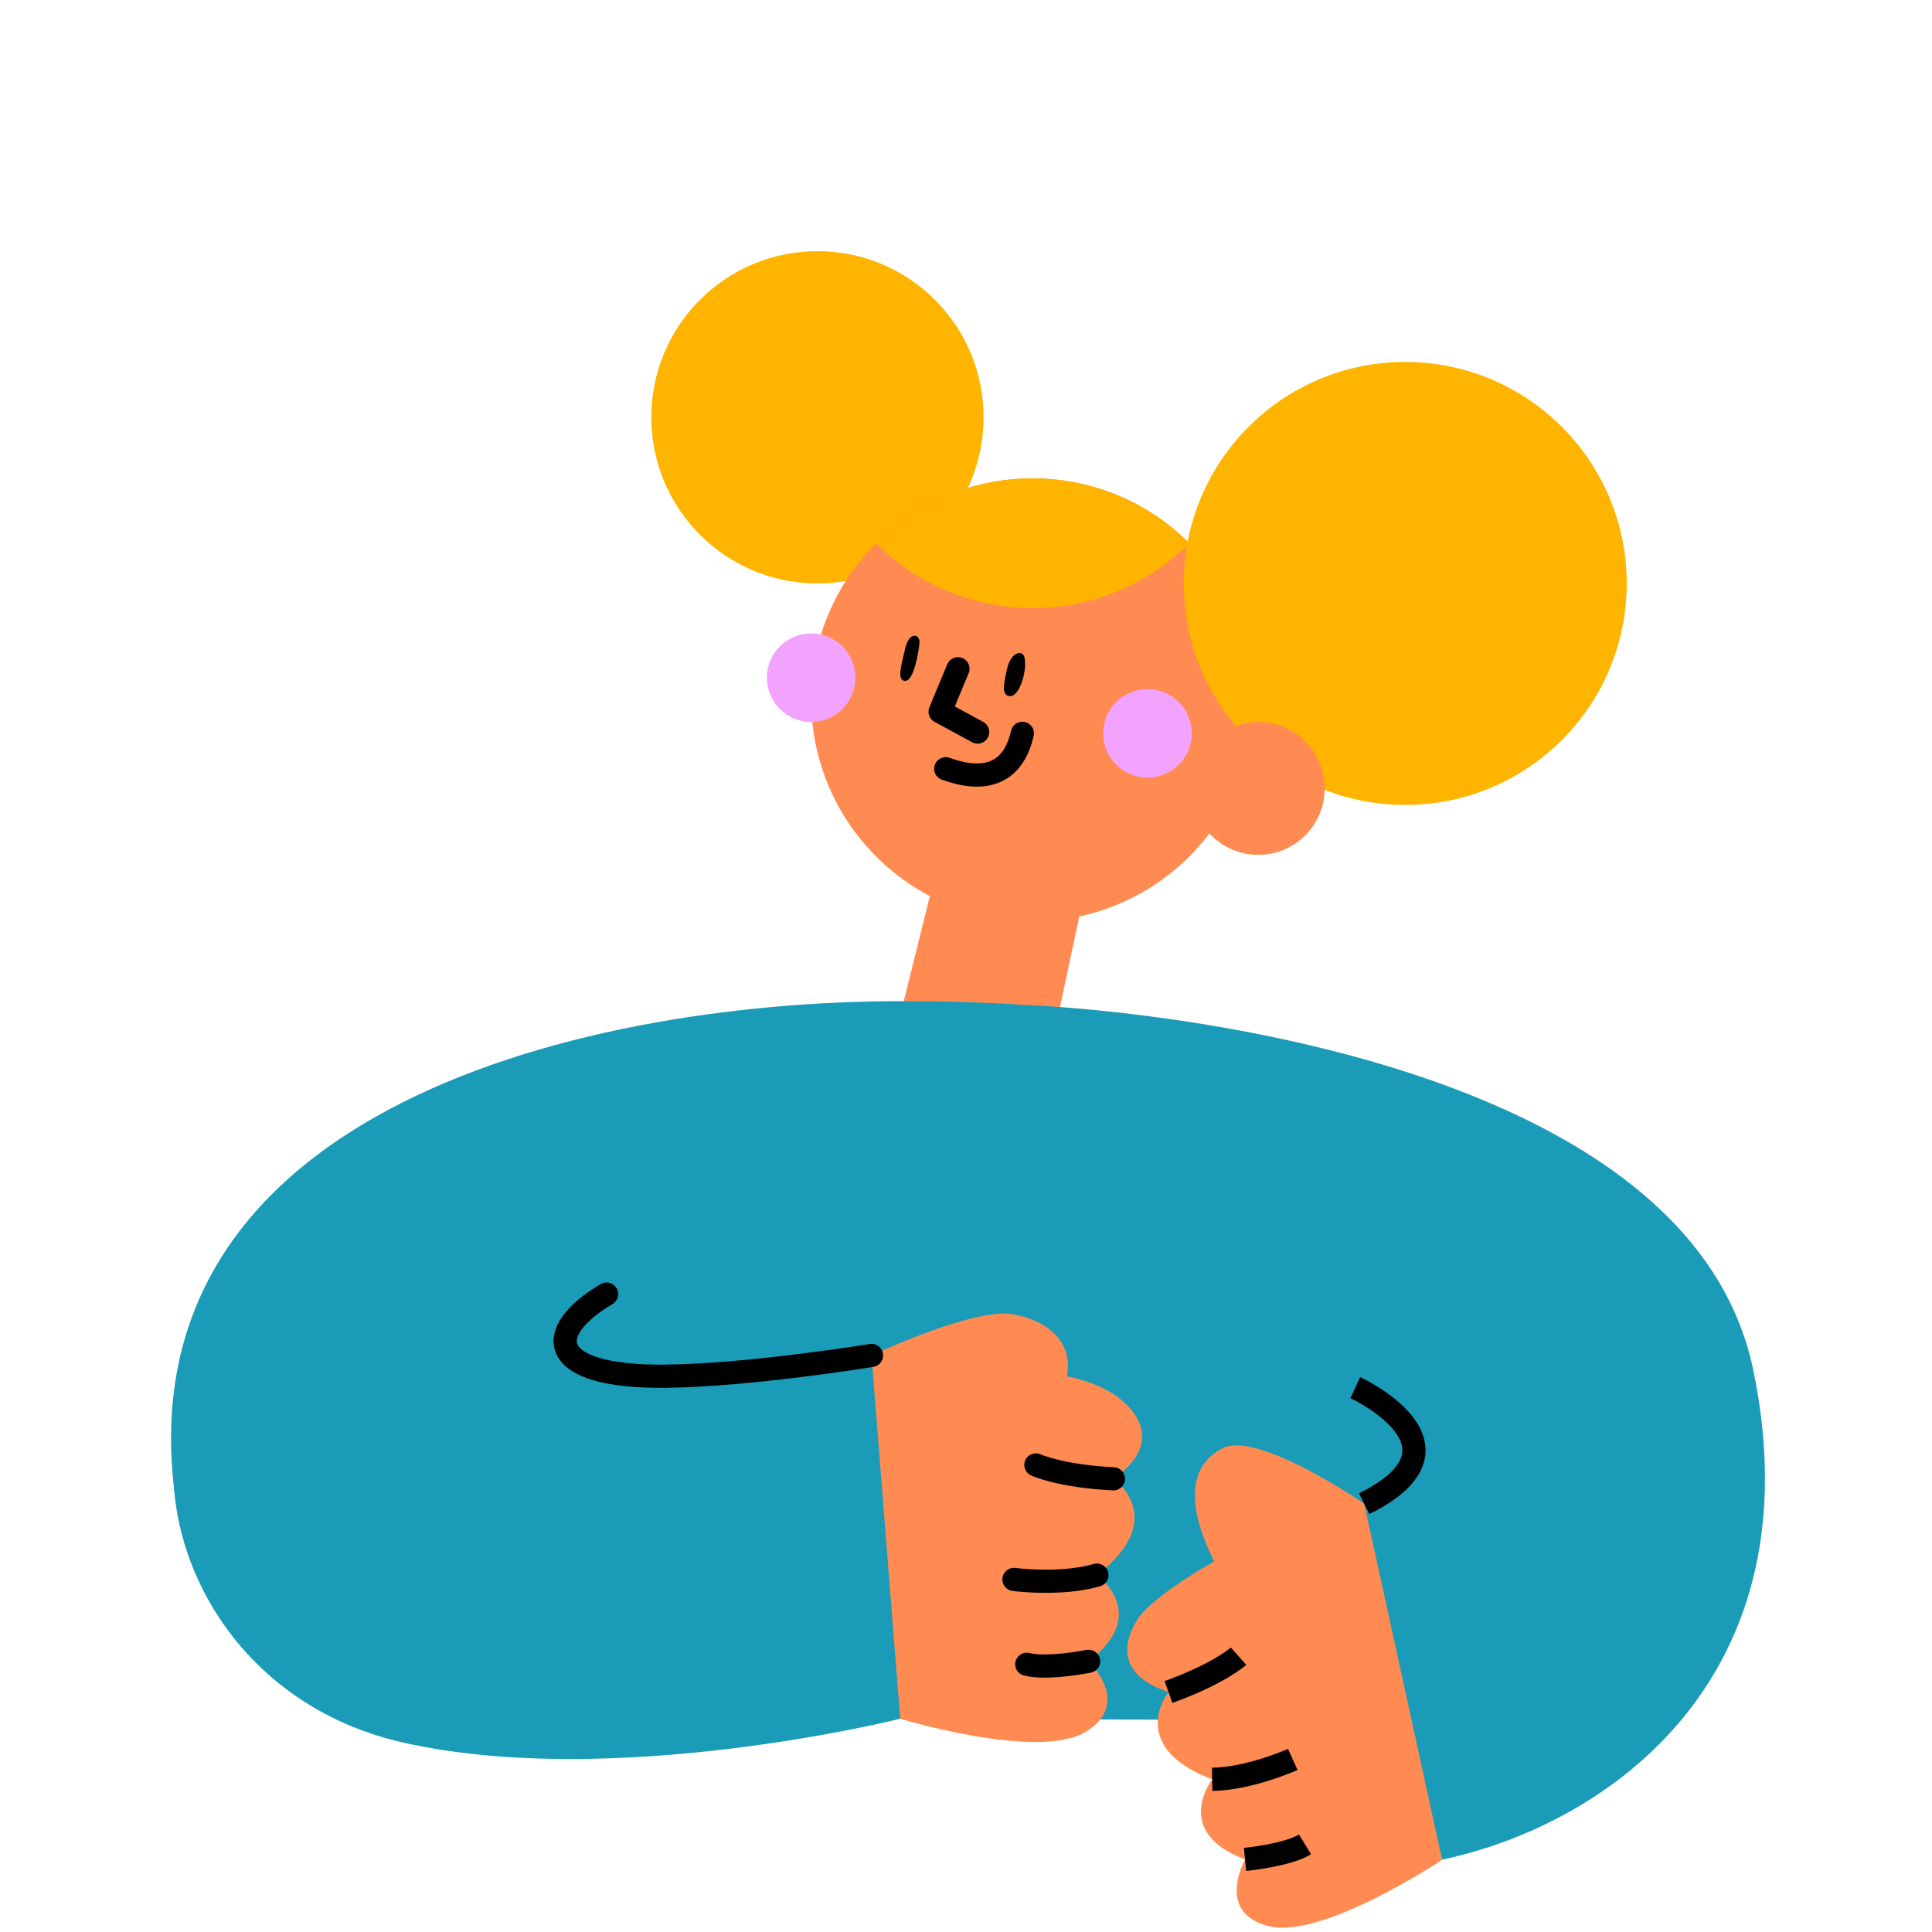
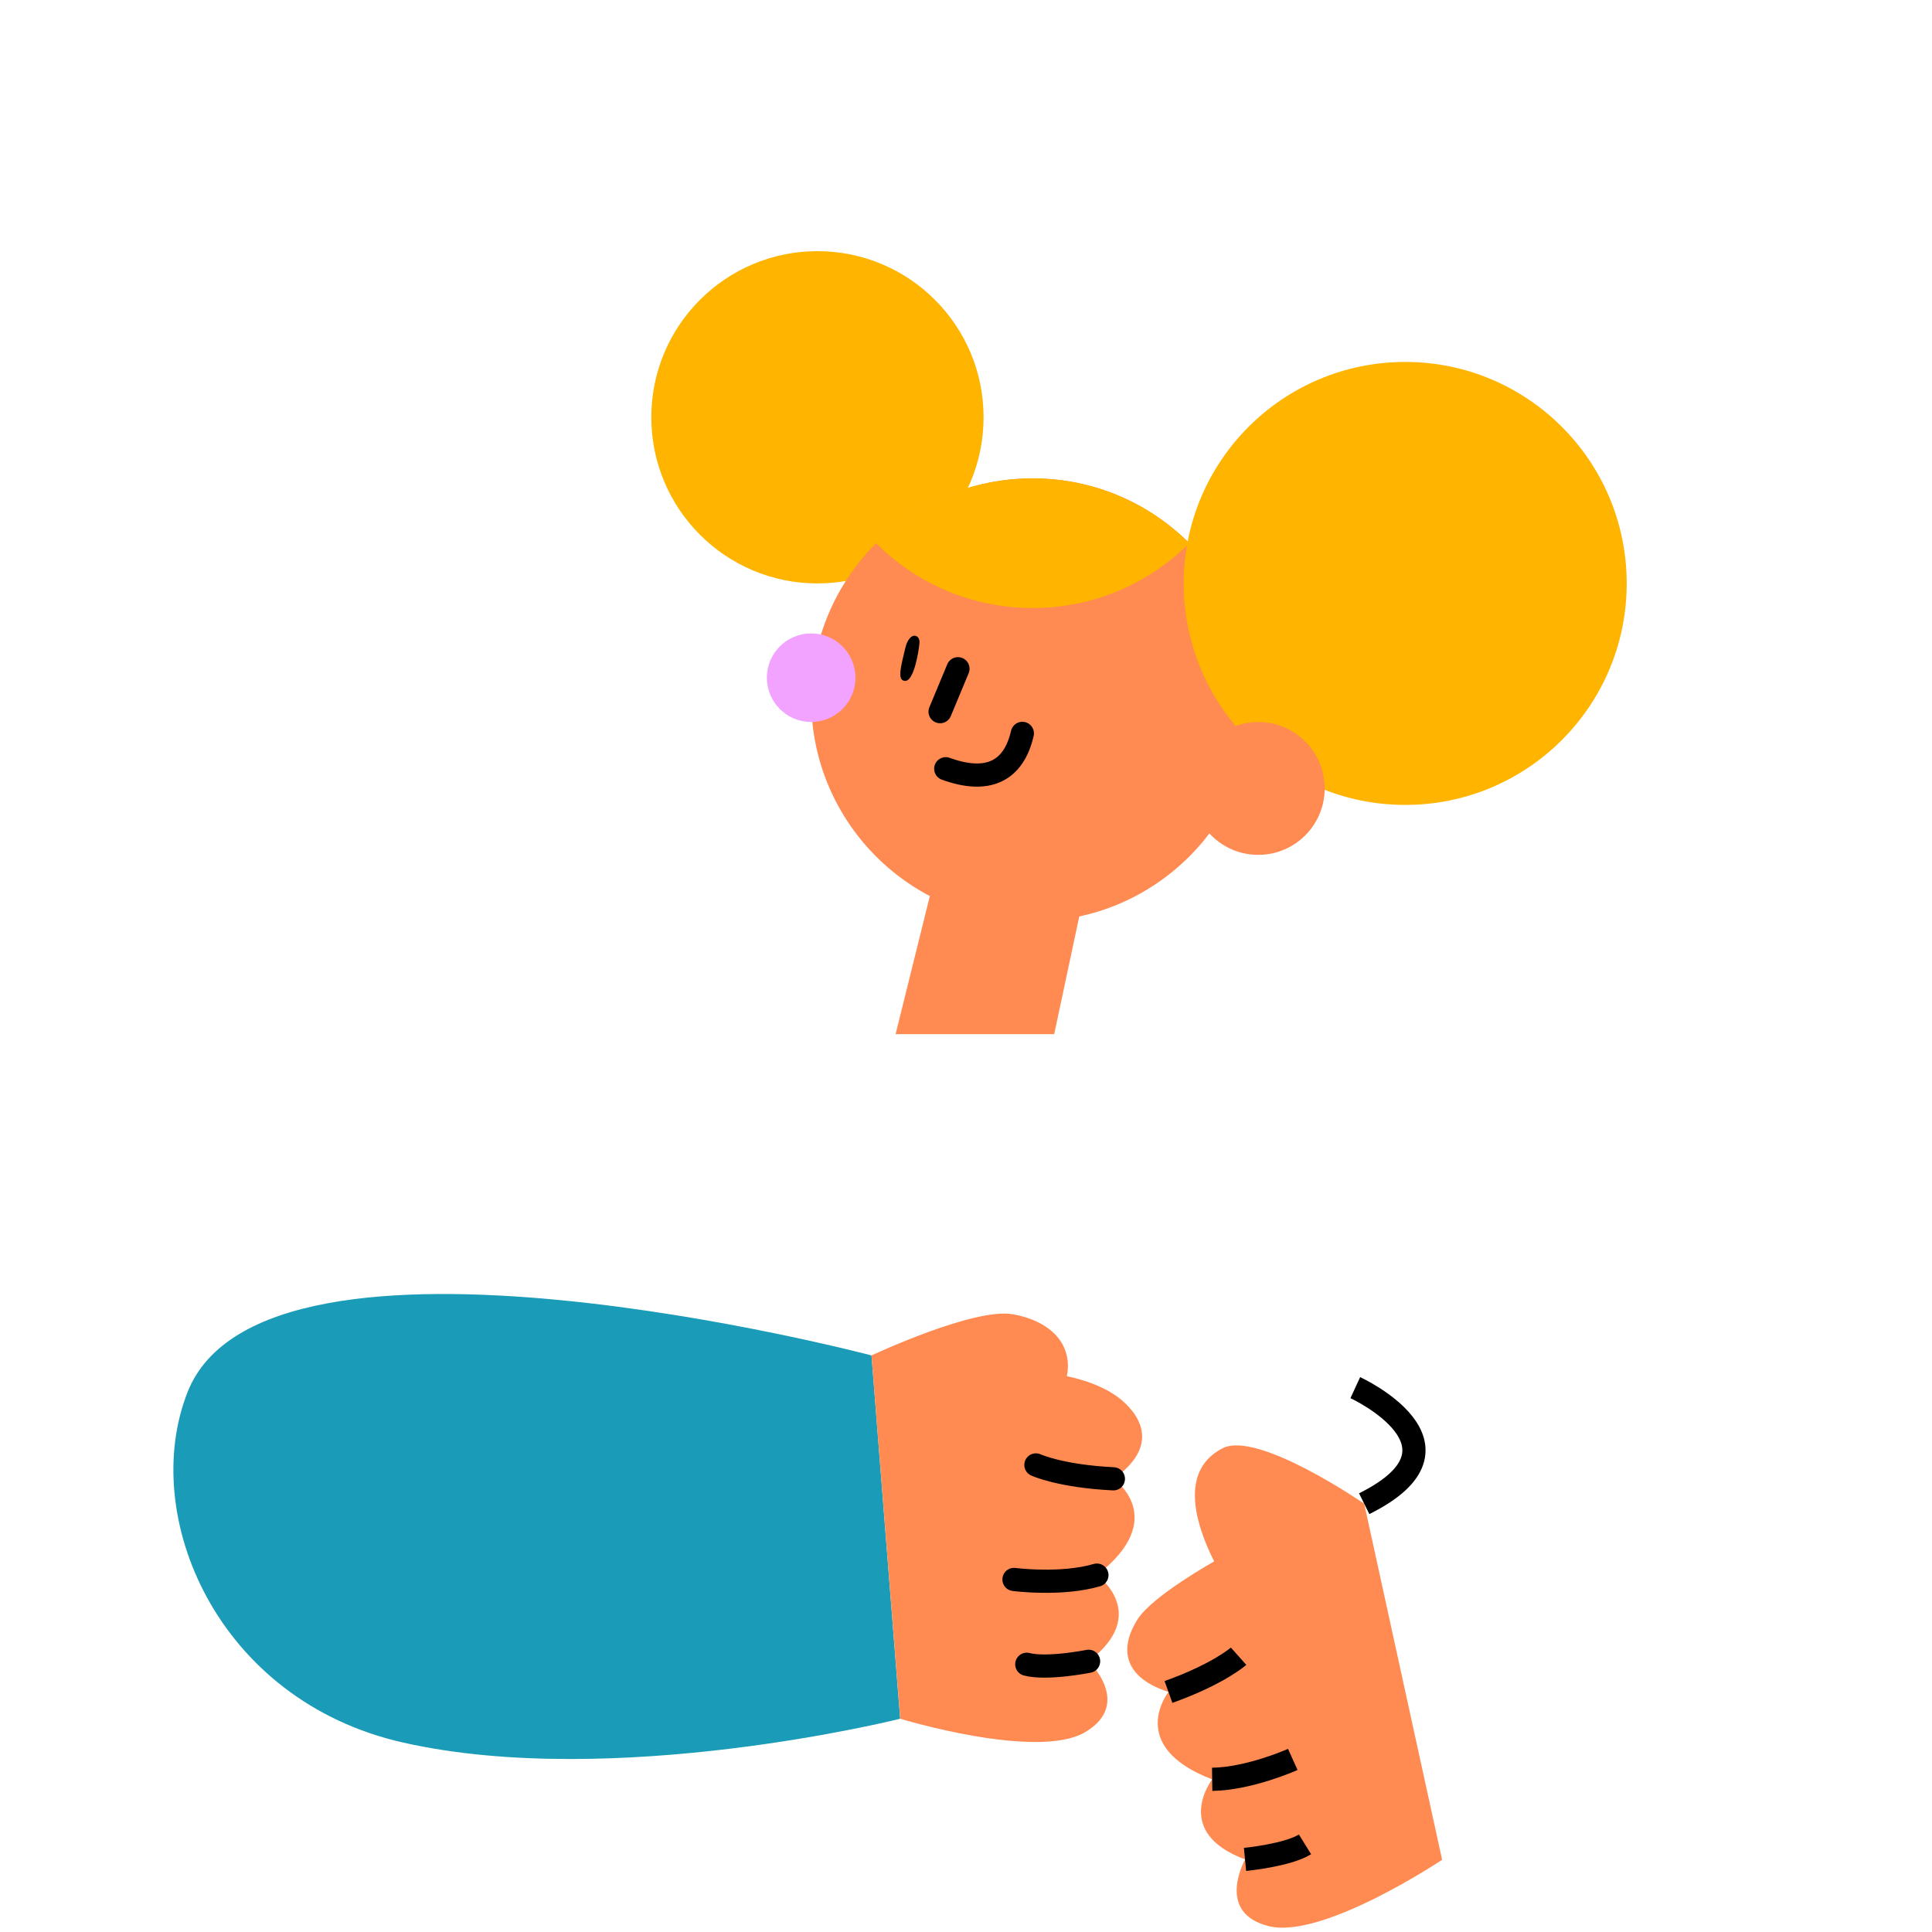
<svg xmlns="http://www.w3.org/2000/svg" width="100" height="100" viewBox="0 0 100 100" fill="none">
  <path d="M42.311 30.198C47.06 30.198 50.91 26.348 50.91 21.599C50.91 16.85 47.06 13 42.311 13C37.562 13 33.712 16.85 33.712 21.599C33.712 26.348 37.562 30.198 42.311 30.198Z" fill="#FFB400" />
  <path d="M53.453 47.689C59.785 47.689 64.917 42.556 64.917 36.225C64.917 29.893 59.785 24.761 53.453 24.761C47.121 24.761 41.989 29.893 41.989 36.225C41.989 42.556 47.121 47.689 53.453 47.689Z" fill="#FF8B52" />
-   <path d="M49.584 34.614L48.659 36.835L50.603 37.891" stroke="black" stroke-width="1.2" stroke-miterlimit="10" stroke-linecap="round" stroke-linejoin="round" />
+   <path d="M49.584 34.614L48.659 36.835" stroke="black" stroke-width="1.2" stroke-miterlimit="10" stroke-linecap="round" stroke-linejoin="round" />
  <path d="M48.951 39.79C51.135 40.584 52.468 39.917 52.917 37.959" stroke="black" stroke-width="1.2" stroke-miterlimit="10" stroke-linecap="round" stroke-linejoin="round" />
  <path d="M41.985 37.37C43.251 37.37 44.277 36.344 44.277 35.078C44.277 33.812 43.251 32.786 41.985 32.786C40.719 32.786 39.693 33.812 39.693 35.078C39.693 36.344 40.719 37.37 41.985 37.37Z" fill="#F2A3FF" />
-   <path d="M59.393 40.25C60.659 40.25 61.685 39.224 61.685 37.958C61.685 36.692 60.659 35.666 59.393 35.666C58.127 35.666 57.101 36.692 57.101 37.958C57.101 39.224 58.127 40.25 59.393 40.25Z" fill="#F2A3FF" />
  <path d="M45.344 28.116C47.419 30.191 50.285 31.472 53.453 31.472C56.618 31.472 59.487 30.187 61.558 28.116C59.483 26.041 56.618 24.761 53.453 24.761C50.285 24.757 47.419 26.041 45.344 28.116Z" fill="#FFB400" />
  <path d="M72.734 41.663C79.065 41.663 84.198 36.53 84.198 30.198C84.198 23.867 79.065 18.734 72.734 18.734C66.402 18.734 61.269 23.867 61.269 30.198C61.269 36.53 66.402 41.663 72.734 41.663Z" fill="#FFB400" />
  <path d="M56.198 45.861L54.565 53.528H46.356L48.535 44.742L56.198 45.861Z" fill="#FF8B52" />
  <path d="M65.127 44.247C67.026 44.247 68.565 42.708 68.565 40.809C68.565 38.91 67.026 37.371 65.127 37.371C63.228 37.371 61.689 38.91 61.689 40.809C61.689 42.708 63.228 44.247 65.127 44.247Z" fill="#FF8B52" />
  <path d="M46.854 35.243C46.405 35.243 46.644 34.464 46.854 33.558C47.064 32.652 47.633 32.813 47.592 33.285C47.547 33.76 47.303 35.243 46.854 35.243Z" fill="black" />
-   <path d="M52.3 36.03C51.85 36.03 51.914 35.521 52.127 34.614C52.337 33.708 52.959 33.603 53.037 34.071C53.161 34.809 52.749 36.03 52.3 36.03Z" fill="black" />
-   <path d="M46.663 51.82C63.772 51.82 80.599 55.288 84.352 79.011L73.067 89.059L46.596 88.962L9.315 79.011C5.199 57.85 29.555 51.82 46.663 51.82Z" fill="#1A9BB7" />
  <path d="M45.109 70.157L46.592 88.962C46.592 88.962 31.828 92.67 20.862 90.194C11.24 88.022 7.188 78.471 9.705 72.063C13.708 61.865 45.109 70.157 45.109 70.157Z" fill="#1A9BB7" />
  <path d="M45.109 70.157C45.109 70.157 50.416 67.666 52.423 68.026C54.431 68.385 55.54 69.614 55.221 71.235C55.221 71.235 56.948 71.531 58.056 72.468C59.165 73.404 59.907 74.954 57.633 76.543C57.633 76.543 60.588 78.576 56.779 81.528C56.779 81.528 59.584 83.528 56.349 85.988C56.349 85.988 58.648 88.187 56.169 89.655C53.689 91.123 46.596 88.962 46.596 88.962L45.109 70.157Z" fill="#FF8B52" />
  <path d="M53.618 75.824C53.618 75.824 54.88 76.408 57.629 76.543" stroke="black" stroke-width="1.2" stroke-miterlimit="10" stroke-linecap="round" />
  <path d="M52.483 81.752C52.483 81.752 54.907 82.071 56.776 81.528" stroke="black" stroke-width="1.2" stroke-miterlimit="10" stroke-linecap="round" />
  <path d="M56.345 85.988C56.345 85.988 54.195 86.419 53.146 86.142" stroke="black" stroke-width="1.2" stroke-miterlimit="10" stroke-linecap="round" />
-   <path d="M45.109 70.157C45.109 70.157 38.783 71.19 34.446 71.232C28.188 71.292 28.131 68.906 31.397 66.981" stroke="black" stroke-width="1.2" stroke-miterlimit="10" stroke-linecap="round" />
-   <path d="M53.15 52.022C53.15 52.022 87.086 53.176 90.753 70.932C94 86.651 83.453 94.382 74.64 96.258L69.082 76.101C69.082 76.101 70.15 76.258 70.15 71.82C70.15 64.131 59.026 65.76 59.026 65.76L53.15 52.022Z" fill="#1A9BB7" />
  <path d="M70.611 77.831C70.611 77.831 65.105 74.033 63.288 74.958C61.472 75.883 61.431 77.977 62.843 80.82C62.843 80.82 59.682 82.584 58.892 83.797C58.101 85.015 57.839 86.715 60.48 87.576C60.48 87.576 58.244 90.378 62.742 92.101C62.742 92.101 60.637 94.827 64.446 96.243C64.446 96.243 62.88 99.014 65.682 99.7C68.48 100.385 74.644 96.262 74.644 96.262L70.611 77.831Z" fill="#FF8B52" />
  <path d="M64.109 85.726C64.109 85.726 63.071 86.651 60.48 87.576" stroke="black" stroke-width="1.2" stroke-miterlimit="10" />
  <path d="M66.914 91.067C66.914 91.067 64.689 92.07 62.742 92.097" stroke="black" stroke-width="1.2" stroke-miterlimit="10" />
  <path d="M64.442 96.243C64.442 96.243 66.626 96.033 67.547 95.464" stroke="black" stroke-width="1.2" stroke-miterlimit="10" />
  <path d="M70.15 71.824C70.15 71.824 76.663 74.827 70.61 77.831" stroke="black" stroke-width="1.2" stroke-miterlimit="10" />
</svg>